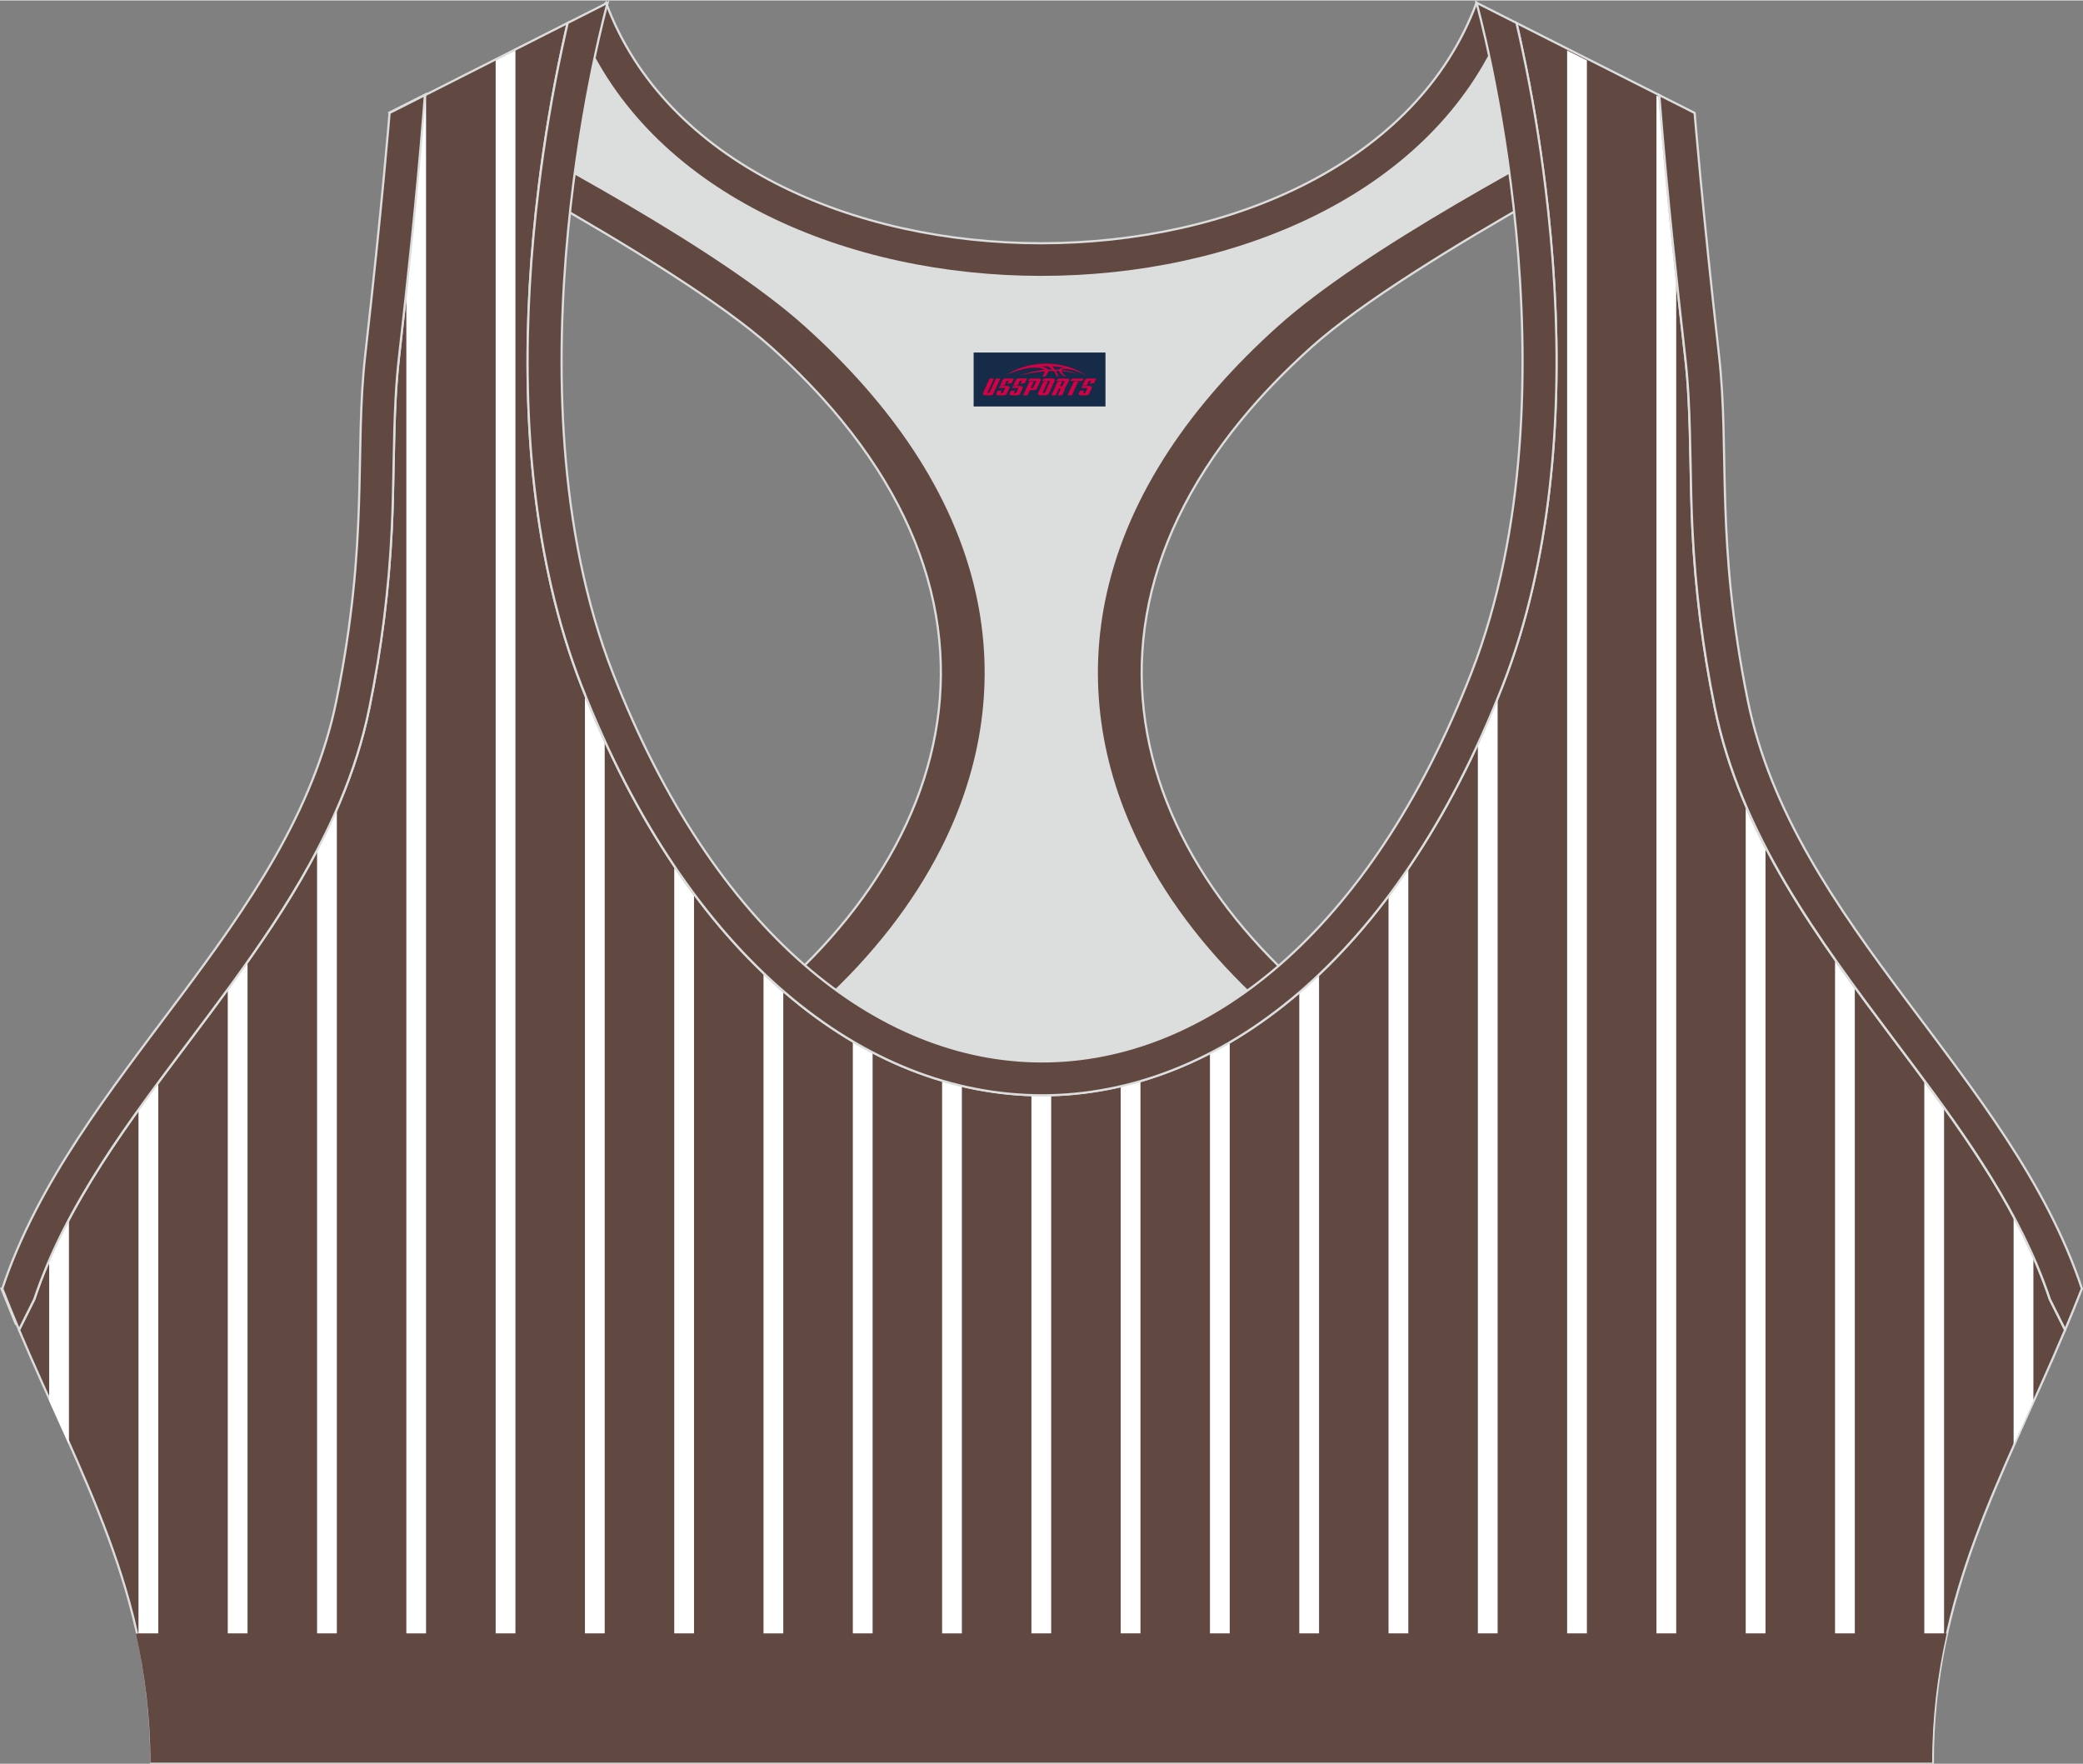
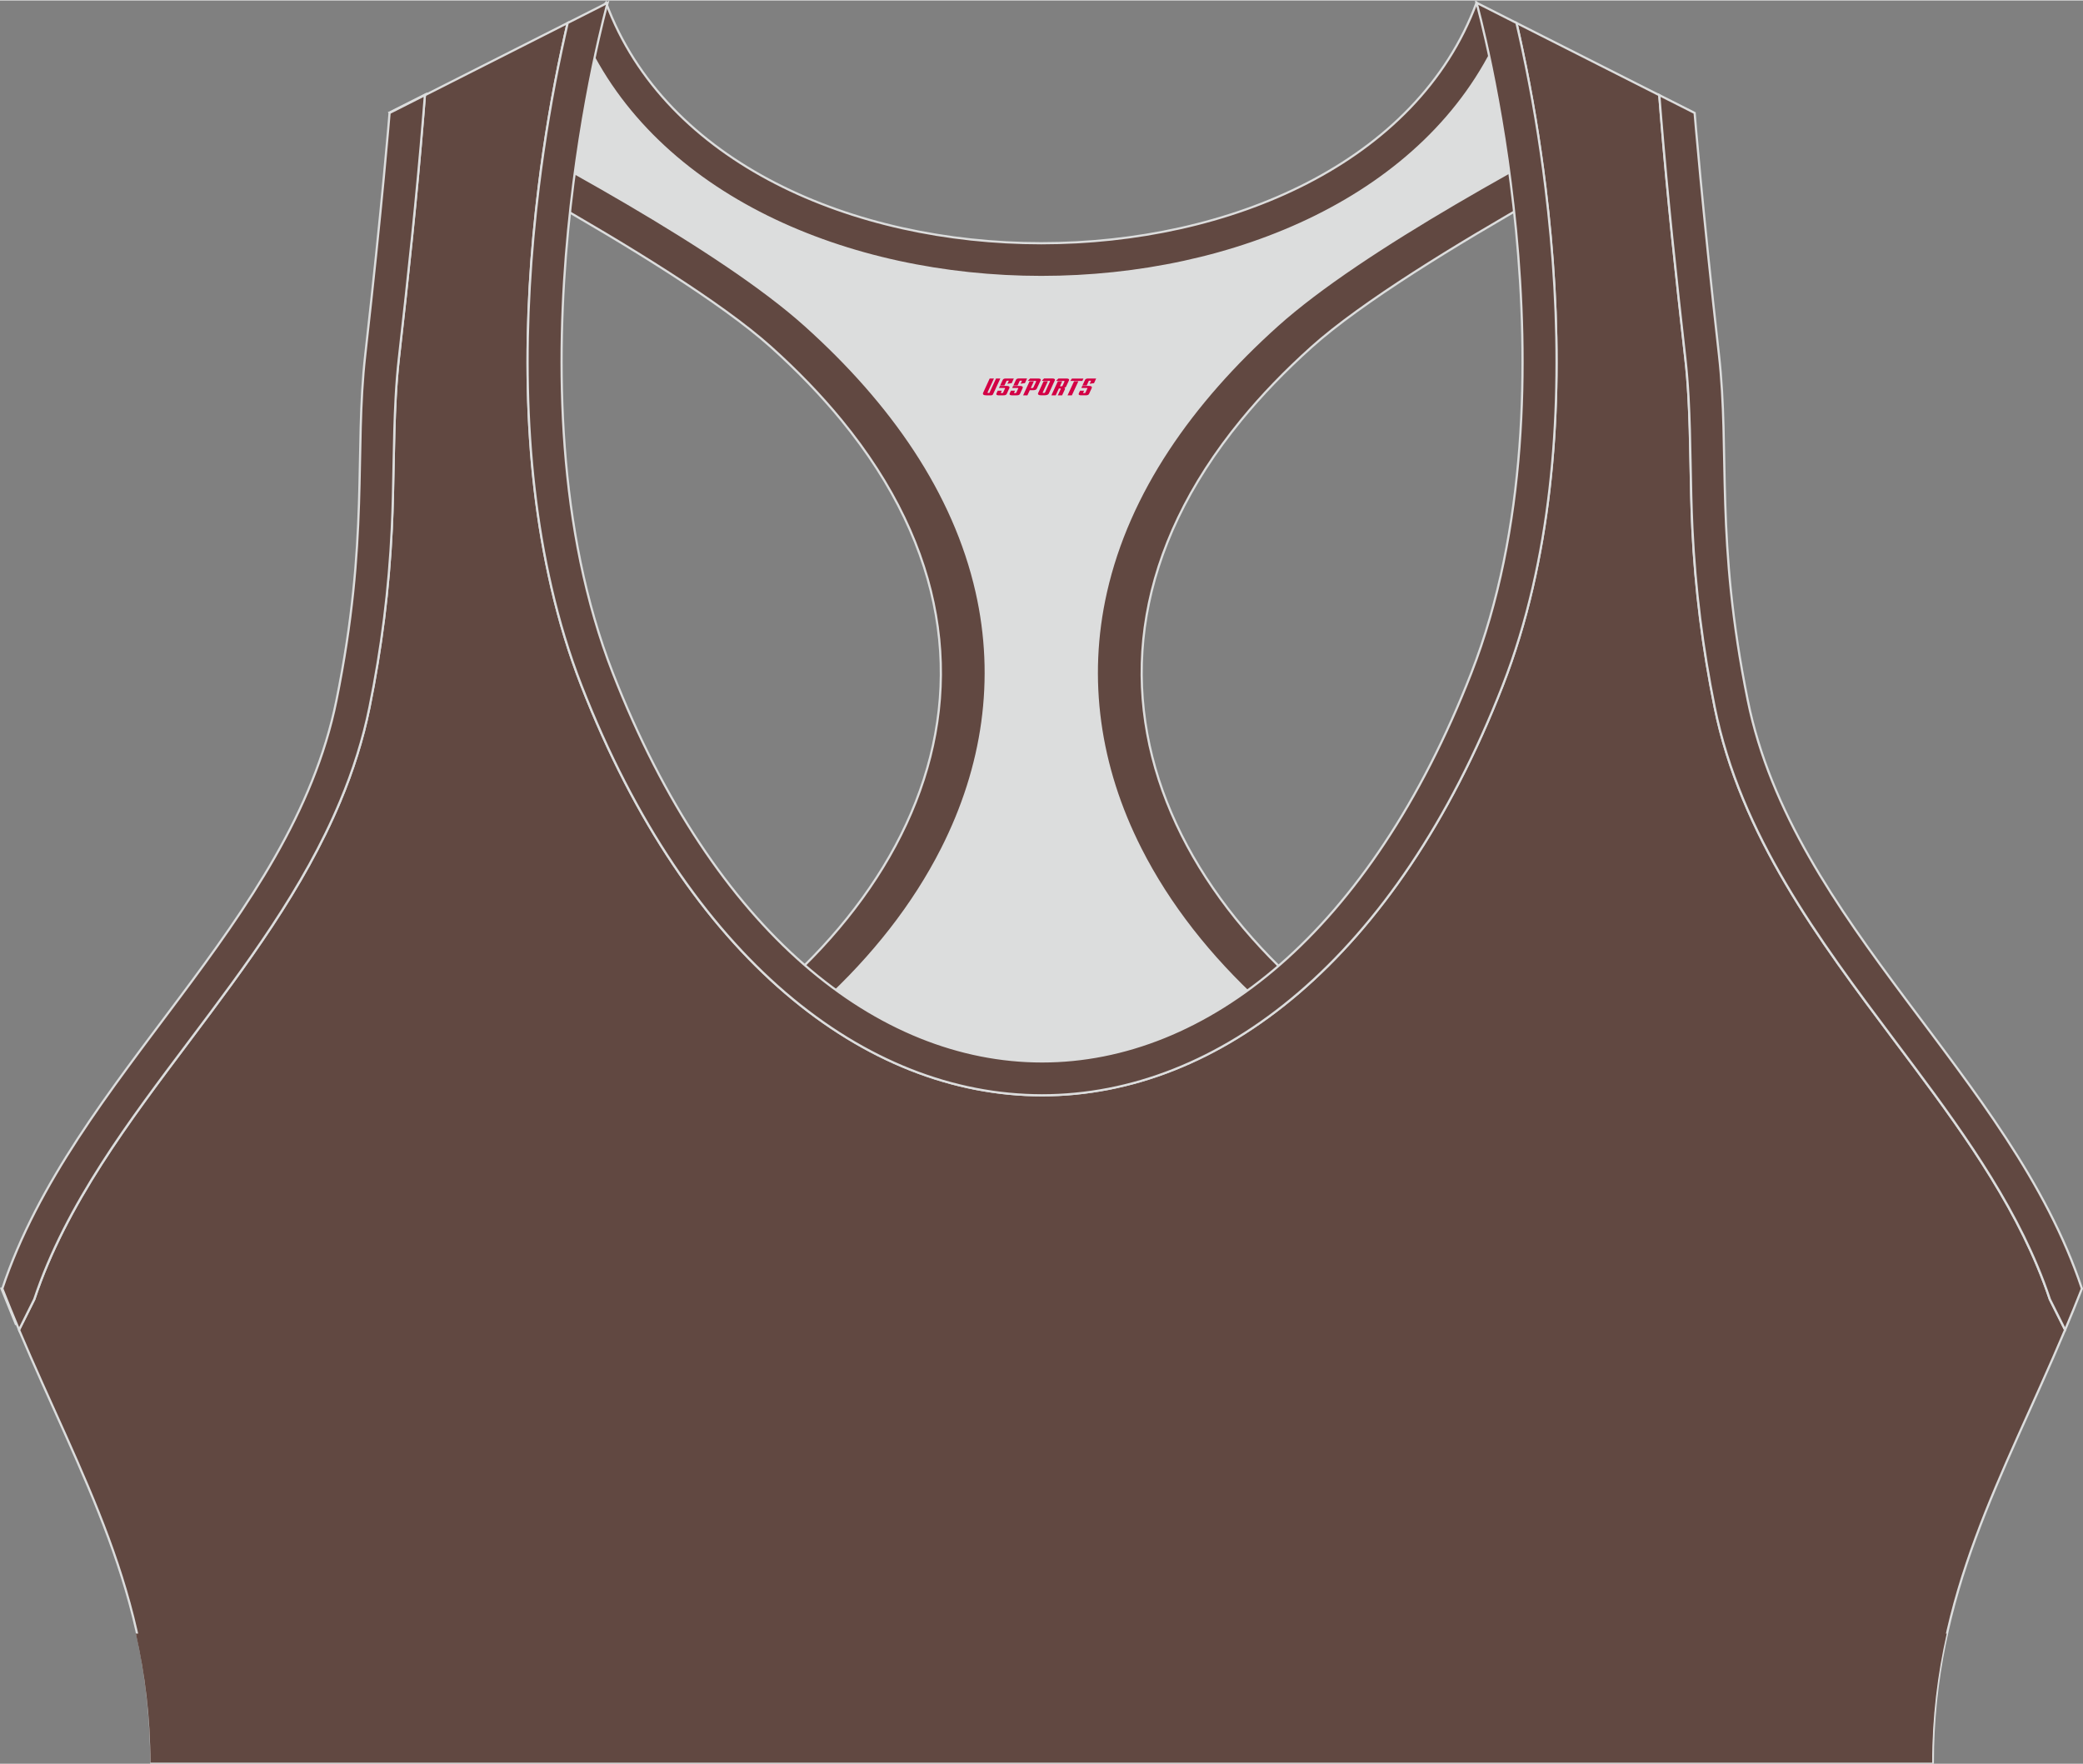
<svg xmlns="http://www.w3.org/2000/svg" version="1.1" id="_x37C_" x="0px" y="0px" width="378.8px" height="320.8px" viewBox="0 0 379.19 320.97" enable-background="new 0 0 379.19 320.97" xml:space="preserve">
  <rect x="0" y="0" width="379.19" height="320.97" fill="#808080" stroke="none" />
  <path fill-rule="evenodd" clip-rule="evenodd" fill="#DCDDDD" stroke="#DCDDDD" stroke-width="0.4" stroke-miterlimit="22.926" d="  M273,6.29l17.98,22.16c-25.54,10.87-56.23,30.04-70.71,50.8c-32.4,46.43-10.24,75.86,14.32,100.87l-41.39,21.7h-7.28l-44-19.02  c25-17.9,45.4-49.89,22.12-98.22c-7.93-16.47-34.13-33.2-50.71-43.39c-5.93-3.64-19.59-5.53-25.85-8.95l18.63-25.95  C132.49,65.02,246.62,65.02,273,6.29z" />
  <path fill-rule="evenodd" clip-rule="evenodd" fill="#614841" stroke="#DCDDDD" stroke-width="0.4" stroke-miterlimit="22.926" d="  M2.87,240.91l-2.6-6.42c51.52-11.62,65.6-11.55,112.88-35.32c50.73-25.51,78.74-75.59,39.99-122.81c-3.65-4.45-7.9-8.88-12.78-13.26  C122.2,46.79,70.75,20.66,70.77,20.48l6.93-3.5c21.02,10.97,53.37,28.22,68.91,42.17c15.64,14.04,27.07,30.36,31.18,48.53  c3.58,15.82,1.29,31.76-6.29,46.73c-10.31,20.38-29.81,37.81-53.81,49.87c-19.59,9.85-39.06,18.38-61.09,24.77  C37.28,234.65,22.73,236.45,2.87,240.91z" />
  <path fill-rule="evenodd" clip-rule="evenodd" fill="#614841" stroke="#DCDDDD" stroke-width="0.4" stroke-miterlimit="22.926" d="  M376.24,240.91l2.6-6.42c-51.52-11.62-65.6-11.55-112.88-35.32c-50.73-25.51-78.74-75.59-39.99-122.81  c3.65-4.45,7.9-8.88,12.78-13.26c18.16-16.31,69.61-42.43,69.59-42.61l-6.93-3.5c-21.02,10.97-53.37,28.22-68.91,42.17  c-15.64,14.04-27.07,30.36-31.18,48.53c-3.58,15.82-1.29,31.76,6.29,46.73c10.32,20.38,29.81,37.81,53.81,49.87  c19.59,9.85,39.06,18.38,61.09,24.77C341.83,234.65,356.38,236.45,376.24,240.91z" />
  <path fill-rule="evenodd" clip-rule="evenodd" fill="#614841" stroke="#DCDDDD" stroke-width="0.4" stroke-miterlimit="22.926" d="  M268.79,0.42L273,6.29c-26.38,58.73-140.51,58.73-166.89,0l4.21-5.87C131.93,58.79,247.18,58.79,268.79,0.42z" />
  <path fill-rule="evenodd" clip-rule="evenodd" fill="#614841" stroke="#DCDDDD" stroke-width="0.4" stroke-miterlimit="22.926" d="  M276.06,4.1l25.99,13.14l0.3,3.74c1.19,14.72,2.78,29.49,4.44,44.15c0.27,2.36,0.45,4.72,0.58,7.09c0.43,7.96,0.33,15.96,0.71,23.94  c0.52,11,1.86,21.71,4.06,32.51c4.72,23.23,18.83,42.13,32.75,60.69c9.63,12.84,19.8,26.23,26.02,41.12  c0.82,1.96,1.57,3.94,2.24,5.96l2.78,5.55c-11.29,26.74-24.08,47.91-24.08,78.79h-161.9h-0.52H27.54  c0-30.88-12.79-52.05-24.08-78.79l2.78-5.55c5.77-17.32,17.42-32.62,28.26-47.07c10.28-13.71,20.77-27.68,27.43-43.59  c2.31-5.52,4.13-11.23,5.33-17.1c2.19-10.8,3.53-21.5,4.06-32.51c0.38-7.98,0.28-15.98,0.71-23.94c0.13-2.37,0.31-4.73,0.58-7.09  c1.66-14.67,3.25-29.44,4.44-44.15l0.3-3.74L103.33,4.1c-0.37,1.57-0.71,3.15-1.05,4.72c-1.78,8.29-3.18,16.7-4.21,25.11  c-2.94,23.88-3.13,49.46,2.32,72.98c1.4,6.06,3.2,12.03,5.46,17.83c38.83,99.41,128.85,99.41,167.68,0  c2.26-5.79,4.06-11.77,5.46-17.83c5.45-23.52,5.26-49.11,2.32-72.98c-1.04-8.42-2.43-16.82-4.21-25.11  C276.78,7.25,276.43,5.67,276.06,4.1z" />
-   <path fill-rule="evenodd" clip-rule="evenodd" fill="#FFFFFF" d="M285.28,9.1l3.6,1.82v286.36h-3.6V9.1L285.28,9.1z M301.54,17.31  l0.38,0.19l0.3,3.74c0.82,10.13,1.83,20.28,2.92,30.4v245.64h-3.6V17.31L301.54,17.31z M317.79,147c1.11,2.56,2.31,5.07,3.6,7.54  v142.74h-3.6V147L317.79,147z M334.05,174.9c1.18,1.68,2.39,3.35,3.6,5.01v117.37h-3.6V174.9L334.05,174.9z M350.3,196.89  c1.21,1.63,2.41,3.27,3.6,4.93v95.46h-3.6V196.89L350.3,196.89z M366.56,221.71c1.29,2.43,2.5,4.89,3.6,7.4v25.77  c-1.22,2.7-2.42,5.36-3.6,8.01V221.71L366.56,221.71z M269.03,297.28v-162.1c1.24-2.71,2.44-5.5,3.6-8.37v170.47H269.03  L269.03,297.28z M252.77,297.28V162.94c1.22-1.63,2.42-3.31,3.6-5.05v139.39H252.77L252.77,297.28z M236.52,297.28v-116.7  c1.21-1.04,2.41-2.15,3.6-3.28v119.98H236.52L236.52,297.28z M220.26,297.28V191.67c1.21-0.63,2.41-1.29,3.6-1.99v107.6H220.26  L220.26,297.28z M204.01,297.28v-99.55c1.2-0.28,2.4-0.59,3.6-0.94v100.48H204.01L204.01,297.28z M187.76,297.28v-97.9  c1.2,0.03,2.4,0.03,3.6,0v97.9H187.76L187.76,297.28z M171.5,297.28V196.8c1.2,0.35,2.4,0.66,3.6,0.94v99.55H171.5L171.5,297.28z   M155.25,297.28v-107.6c1.19,0.7,2.39,1.37,3.6,1.99v105.61H155.25L155.25,297.28z M138.99,297.28V177.31  c1.19,1.13,2.39,2.23,3.6,3.28v116.7H138.99L138.99,297.28z M122.74,297.28V157.9c1.18,1.74,2.38,3.42,3.6,5.05v134.33H122.74  L122.74,297.28z M106.48,297.28V126.82c1.16,2.87,2.36,5.67,3.6,8.37v162.09H106.48L106.48,297.28z M90.23,297.28V10.92l3.6-1.82  v288.18H90.23L90.23,297.28z M73.97,297.28V51.58c1.09-10.11,2.1-20.24,2.91-30.34l0.3-3.74l0.38-0.19v279.98H73.97L73.97,297.28z   M57.72,297.28V154.55c1.29-2.47,2.49-4.98,3.6-7.55v150.28H57.72L57.72,297.28z M41.46,297.28V179.92c1.21-1.66,2.41-3.33,3.6-5.01  v122.37H41.46L41.46,297.28z M25.21,297.28v-95.47c1.19-1.66,2.39-3.3,3.6-4.93v100.4H25.21L25.21,297.28z M12.55,262.87  c-1.18-2.65-2.38-5.31-3.6-8v-25.78c1.1-2.51,2.3-4.97,3.6-7.4V262.87z" />
  <path fill-rule="evenodd" clip-rule="evenodd" fill="#614841" d="M189.54,320.77h-0.26H27.38c0-8.37-0.99-16.12-2.65-23.49h329.65  c-1.66,7.38-2.65,15.12-2.65,23.49H189.8H189.54L189.54,320.77z" />
  <path fill-rule="evenodd" clip-rule="evenodd" fill="#614841" stroke="#DCDDDD" stroke-width="0.4" stroke-miterlimit="22.926" d="  M267.81,122.5c20.47-52.41,0.98-122.08,0.98-122.08l7.27,3.68c0.37,1.57,0.71,3.15,1.05,4.72c1.78,8.29,3.18,16.7,4.21,25.11  c2.94,23.88,3.13,49.46-2.32,72.98c-1.4,6.06-3.2,12.03-5.46,17.83c-38.83,99.41-128.85,99.41-167.68,0  c-2.26-5.79-4.06-11.77-5.46-17.83c-5.45-23.52-5.26-49.11-2.32-72.98c1.04-8.42,2.43-16.82,4.21-25.11  c0.34-1.56,0.68-3.14,1.05-4.72l7.27-3.68c0,0-19.49,69.67,0.98,122.08C148.36,216.67,231.04,216.67,267.81,122.5L267.81,122.5z   M302.06,17.23l6.43,3.25c0,0,1.34,16.71,4.42,43.96c2.02,17.84-0.7,33.65,5.26,63c8.27,40.71,47.92,68.29,60.82,107.05  c-1,2.55-2.02,5.04-3.05,7.49l-2.78-5.55c-0.67-2.01-1.42-4-2.24-5.96c-6.22-14.89-16.39-28.28-26.02-41.12  c-13.92-18.56-28.03-37.46-32.75-60.69c-2.19-10.8-3.53-21.5-4.06-32.51c-0.38-7.98-0.28-15.98-0.71-23.94  c-0.13-2.37-0.31-4.73-0.58-7.09c-1.66-14.67-3.25-29.44-4.44-44.15L302.06,17.23L302.06,17.23z M3.47,241.98  c-1.03-2.45-2.05-4.94-3.05-7.49c12.9-38.76,52.55-66.34,60.82-107.05c5.96-29.36,3.24-45.16,5.26-63  c3.08-27.25,4.42-43.96,4.42-43.96l6.43-3.25l-0.3,3.74c-1.19,14.72-2.78,29.49-4.44,44.15c-0.27,2.36-0.45,4.72-0.58,7.09  c-0.43,7.96-0.33,15.96-0.71,23.94c-0.52,11-1.86,21.71-4.06,32.51c-1.19,5.87-3.01,11.58-5.33,17.1  c-6.66,15.91-17.14,29.88-27.43,43.59c-10.84,14.45-22.5,29.75-28.26,47.07L3.47,241.98z" />
  <g id="tag_logo">
-     <rect y="64.09" fill="#162B48" width="24" height="9.818" x="177.24" />
    <g>
-       <path fill="#D30044" d="M193.2,67.28l0.005-0.011c0.131-0.311,1.085-0.262,2.351,0.071c0.715,0.24,1.44,0.54,2.193,0.9    c-0.218-0.147-0.447-0.289-0.682-0.42l0.011,0.005l-0.011-0.005c-1.478-0.845-3.218-1.418-5.1-1.62    c-1.282-0.115-1.658-0.082-2.411-0.055c-2.449,0.142-4.68,0.905-6.458,2.095c1.26-0.638,2.722-1.075,4.195-1.336    c1.467-0.18,2.476-0.033,2.771,0.344c-1.691,0.175-3.469,0.633-4.555,1.075c1.156-0.338,2.967-0.665,4.647-0.813    c0.016,0.251-0.115,0.567-0.415,0.96h0.475c0.376-0.382,0.584-0.725,0.595-1.004c0.333-0.022,0.66-0.033,0.971-0.033    C192.03,67.72,192.24,68.07,192.44,68.46h0.262c-0.125-0.344-0.295-0.687-0.518-1.036c0.207,0,0.393,0.005,0.567,0.011    c0.104,0.267,0.496,0.66,1.058,1.025h0.245c-0.442-0.365-0.753-0.753-0.835-1.004c1.047,0.065,1.696,0.224,2.885,0.513    C195.02,67.54,194.28,67.37,193.2,67.28z M190.76,67.19c-0.164-0.295-0.655-0.485-1.402-0.551    c0.464-0.033,0.922-0.055,1.364-0.055c0.311,0.147,0.589,0.344,0.84,0.589C191.3,67.17,191.03,67.18,190.76,67.19z M192.74,67.24c-0.224-0.016-0.458-0.027-0.715-0.044c-0.147-0.202-0.311-0.398-0.502-0.6c0.082,0,0.164,0.005,0.24,0.011    c0.72,0.033,1.429,0.125,2.138,0.273C193.23,66.84,192.85,67,192.74,67.24z" />
      <path fill="#D30044" d="M180.16,68.82L178.99,71.37C178.81,71.74,179.08,71.88,179.56,71.88l0.873,0.005    c0.115,0,0.251-0.049,0.327-0.175l1.342-2.891H181.32L180.1,71.45H179.93c-0.147,0-0.185-0.033-0.147-0.125l1.156-2.504H180.16L180.16,68.82z M182.02,70.17h1.271c0.36,0,0.584,0.125,0.442,0.425L183.26,71.63C183.16,71.85,182.89,71.88,182.66,71.88H181.74c-0.267,0-0.442-0.136-0.349-0.333l0.235-0.513h0.742L182.19,71.41C182.17,71.46,182.21,71.47,182.27,71.47h0.18    c0.082,0,0.125-0.016,0.147-0.071l0.376-0.813c0.011-0.022,0.011-0.044-0.055-0.044H181.85L182.02,70.17L182.02,70.17z M182.84,70.1h-0.78l0.475-1.025c0.098-0.218,0.338-0.256,0.578-0.256H184.56L184.17,69.66L183.39,69.78l0.262-0.562H183.36c-0.082,0-0.12,0.016-0.147,0.071L182.84,70.1L182.84,70.1z M184.43,70.17L184.26,70.54h1.069c0.06,0,0.06,0.016,0.049,0.044    L185,71.4C184.98,71.45,184.94,71.47,184.86,71.47H184.68c-0.055,0-0.104-0.011-0.082-0.06l0.175-0.376H184.03L183.8,71.55C183.7,71.74,183.88,71.88,184.15,71.88h0.916c0.24,0,0.502-0.033,0.605-0.251l0.475-1.031c0.142-0.3-0.082-0.425-0.442-0.425H184.43L184.43,70.17z M185.24,70.1l0.371-0.818c0.022-0.055,0.06-0.071,0.147-0.071h0.295L185.79,69.77l0.791-0.115l0.387-0.845H185.52c-0.24,0-0.48,0.038-0.578,0.256L184.47,70.1L185.24,70.1L185.24,70.1z M187.64,70.56h0.278c0.087,0,0.153-0.022,0.202-0.115    l0.496-1.075c0.033-0.076-0.011-0.12-0.125-0.12H187.09l0.431-0.431h1.522c0.355,0,0.485,0.153,0.393,0.355l-0.676,1.445    c-0.06,0.125-0.175,0.333-0.644,0.327l-0.649-0.005L187.03,71.88H186.25l1.178-2.558h0.785L187.64,70.56L187.64,70.56z     M190.23,71.37c-0.022,0.049-0.06,0.076-0.142,0.076h-0.191c-0.082,0-0.109-0.027-0.082-0.076l0.944-2.051h-0.785l-0.987,2.138    c-0.125,0.273,0.115,0.415,0.453,0.415h0.72c0.327,0,0.649-0.071,0.769-0.322l1.085-2.384c0.093-0.202-0.06-0.355-0.415-0.355    h-1.533l-0.431,0.431h1.38c0.115,0,0.164,0.033,0.131,0.104L190.23,71.37L190.23,71.37z M192.95,70.24h0.278    c0.087,0,0.158-0.022,0.202-0.115l0.344-0.753c0.033-0.076-0.011-0.12-0.125-0.12h-1.402l0.425-0.431h1.527    c0.355,0,0.485,0.153,0.393,0.355l-0.529,1.124c-0.044,0.093-0.147,0.18-0.393,0.18c0.224,0.011,0.256,0.158,0.175,0.327    l-0.496,1.075h-0.785l0.54-1.167c0.022-0.055-0.005-0.087-0.104-0.087h-0.235L192.18,71.88h-0.785l1.178-2.558h0.785L192.95,70.24L192.95,70.24z M195.52,69.33L194.34,71.88h0.785l1.184-2.558H195.52L195.52,69.33z M197.03,69.26l0.202-0.431h-2.1l-0.295,0.431    H197.03L197.03,69.26z M197.01,70.17h1.271c0.36,0,0.584,0.125,0.442,0.425l-0.475,1.031c-0.104,0.218-0.371,0.251-0.605,0.251    h-0.916c-0.267,0-0.442-0.136-0.349-0.333l0.235-0.513h0.742L197.18,71.41c-0.022,0.049,0.022,0.06,0.082,0.06h0.18    c0.082,0,0.125-0.016,0.147-0.071l0.376-0.813c0.011-0.022,0.011-0.044-0.049-0.044h-1.069L197.01,70.17L197.01,70.17z     M197.82,70.1H197.04l0.475-1.025c0.098-0.218,0.338-0.256,0.578-0.256h1.451l-0.387,0.845l-0.791,0.115l0.262-0.562h-0.295    c-0.082,0-0.12,0.016-0.147,0.071L197.82,70.1z" />
    </g>
  </g>
</svg>